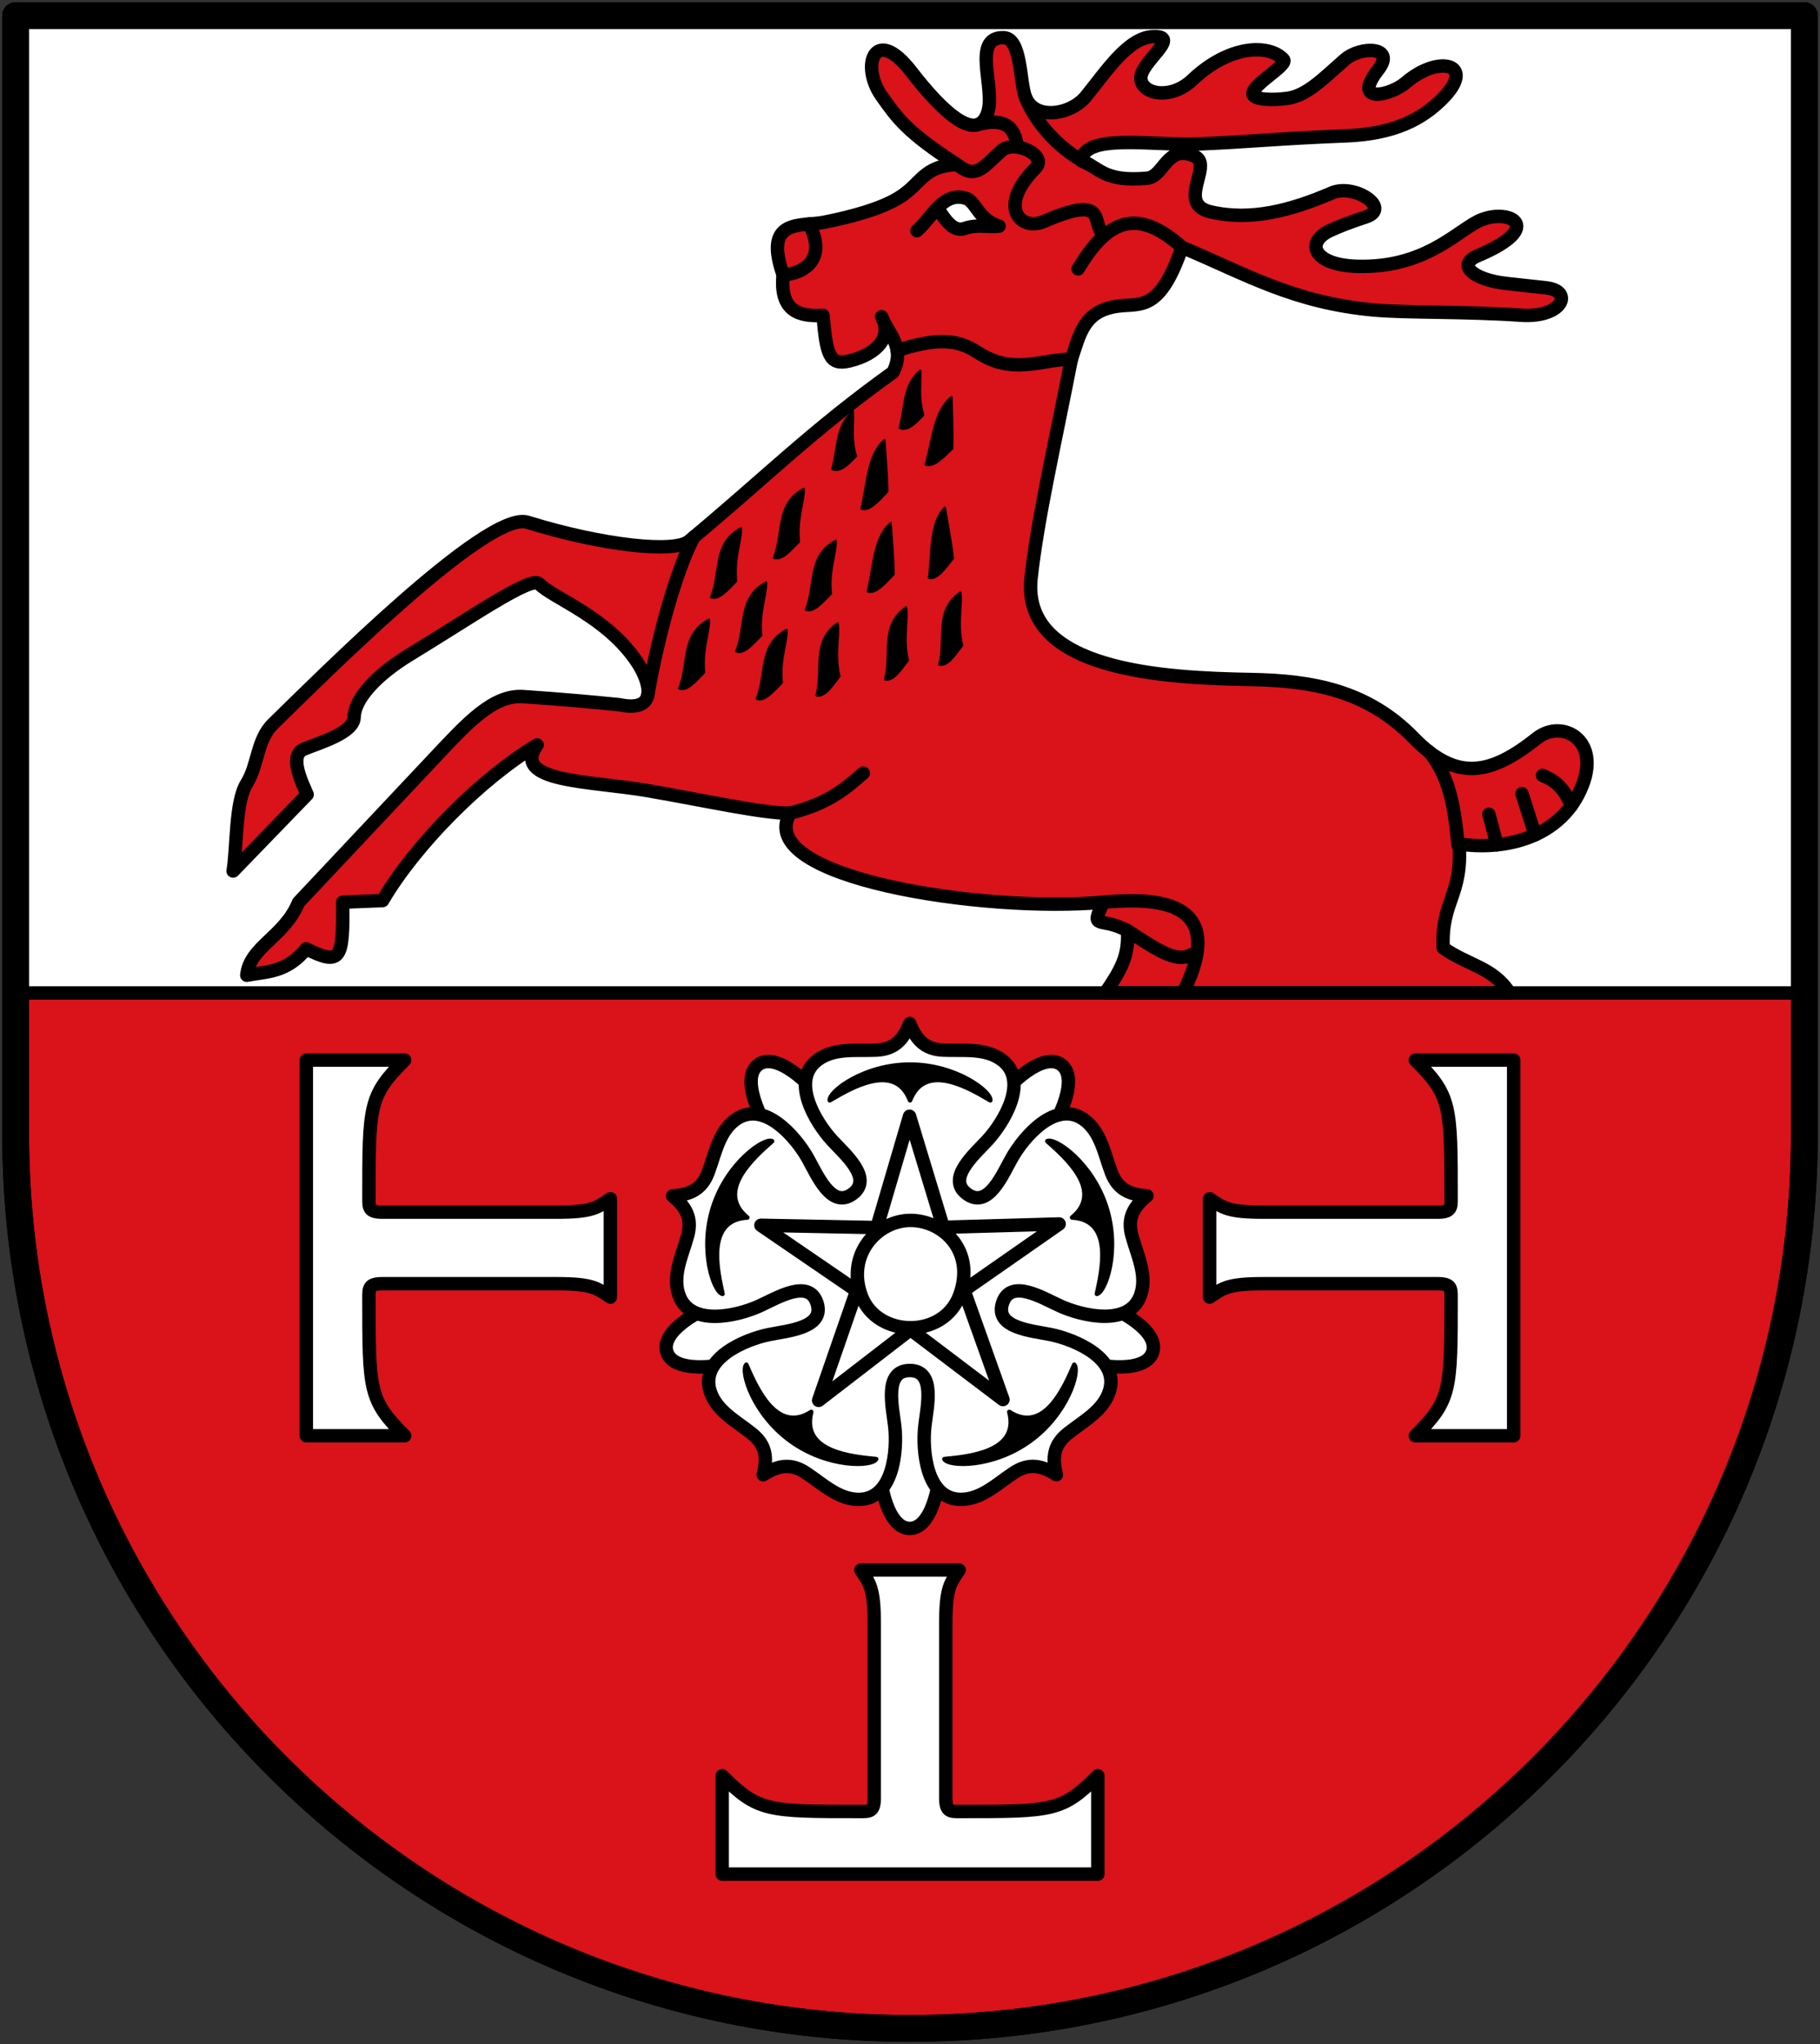
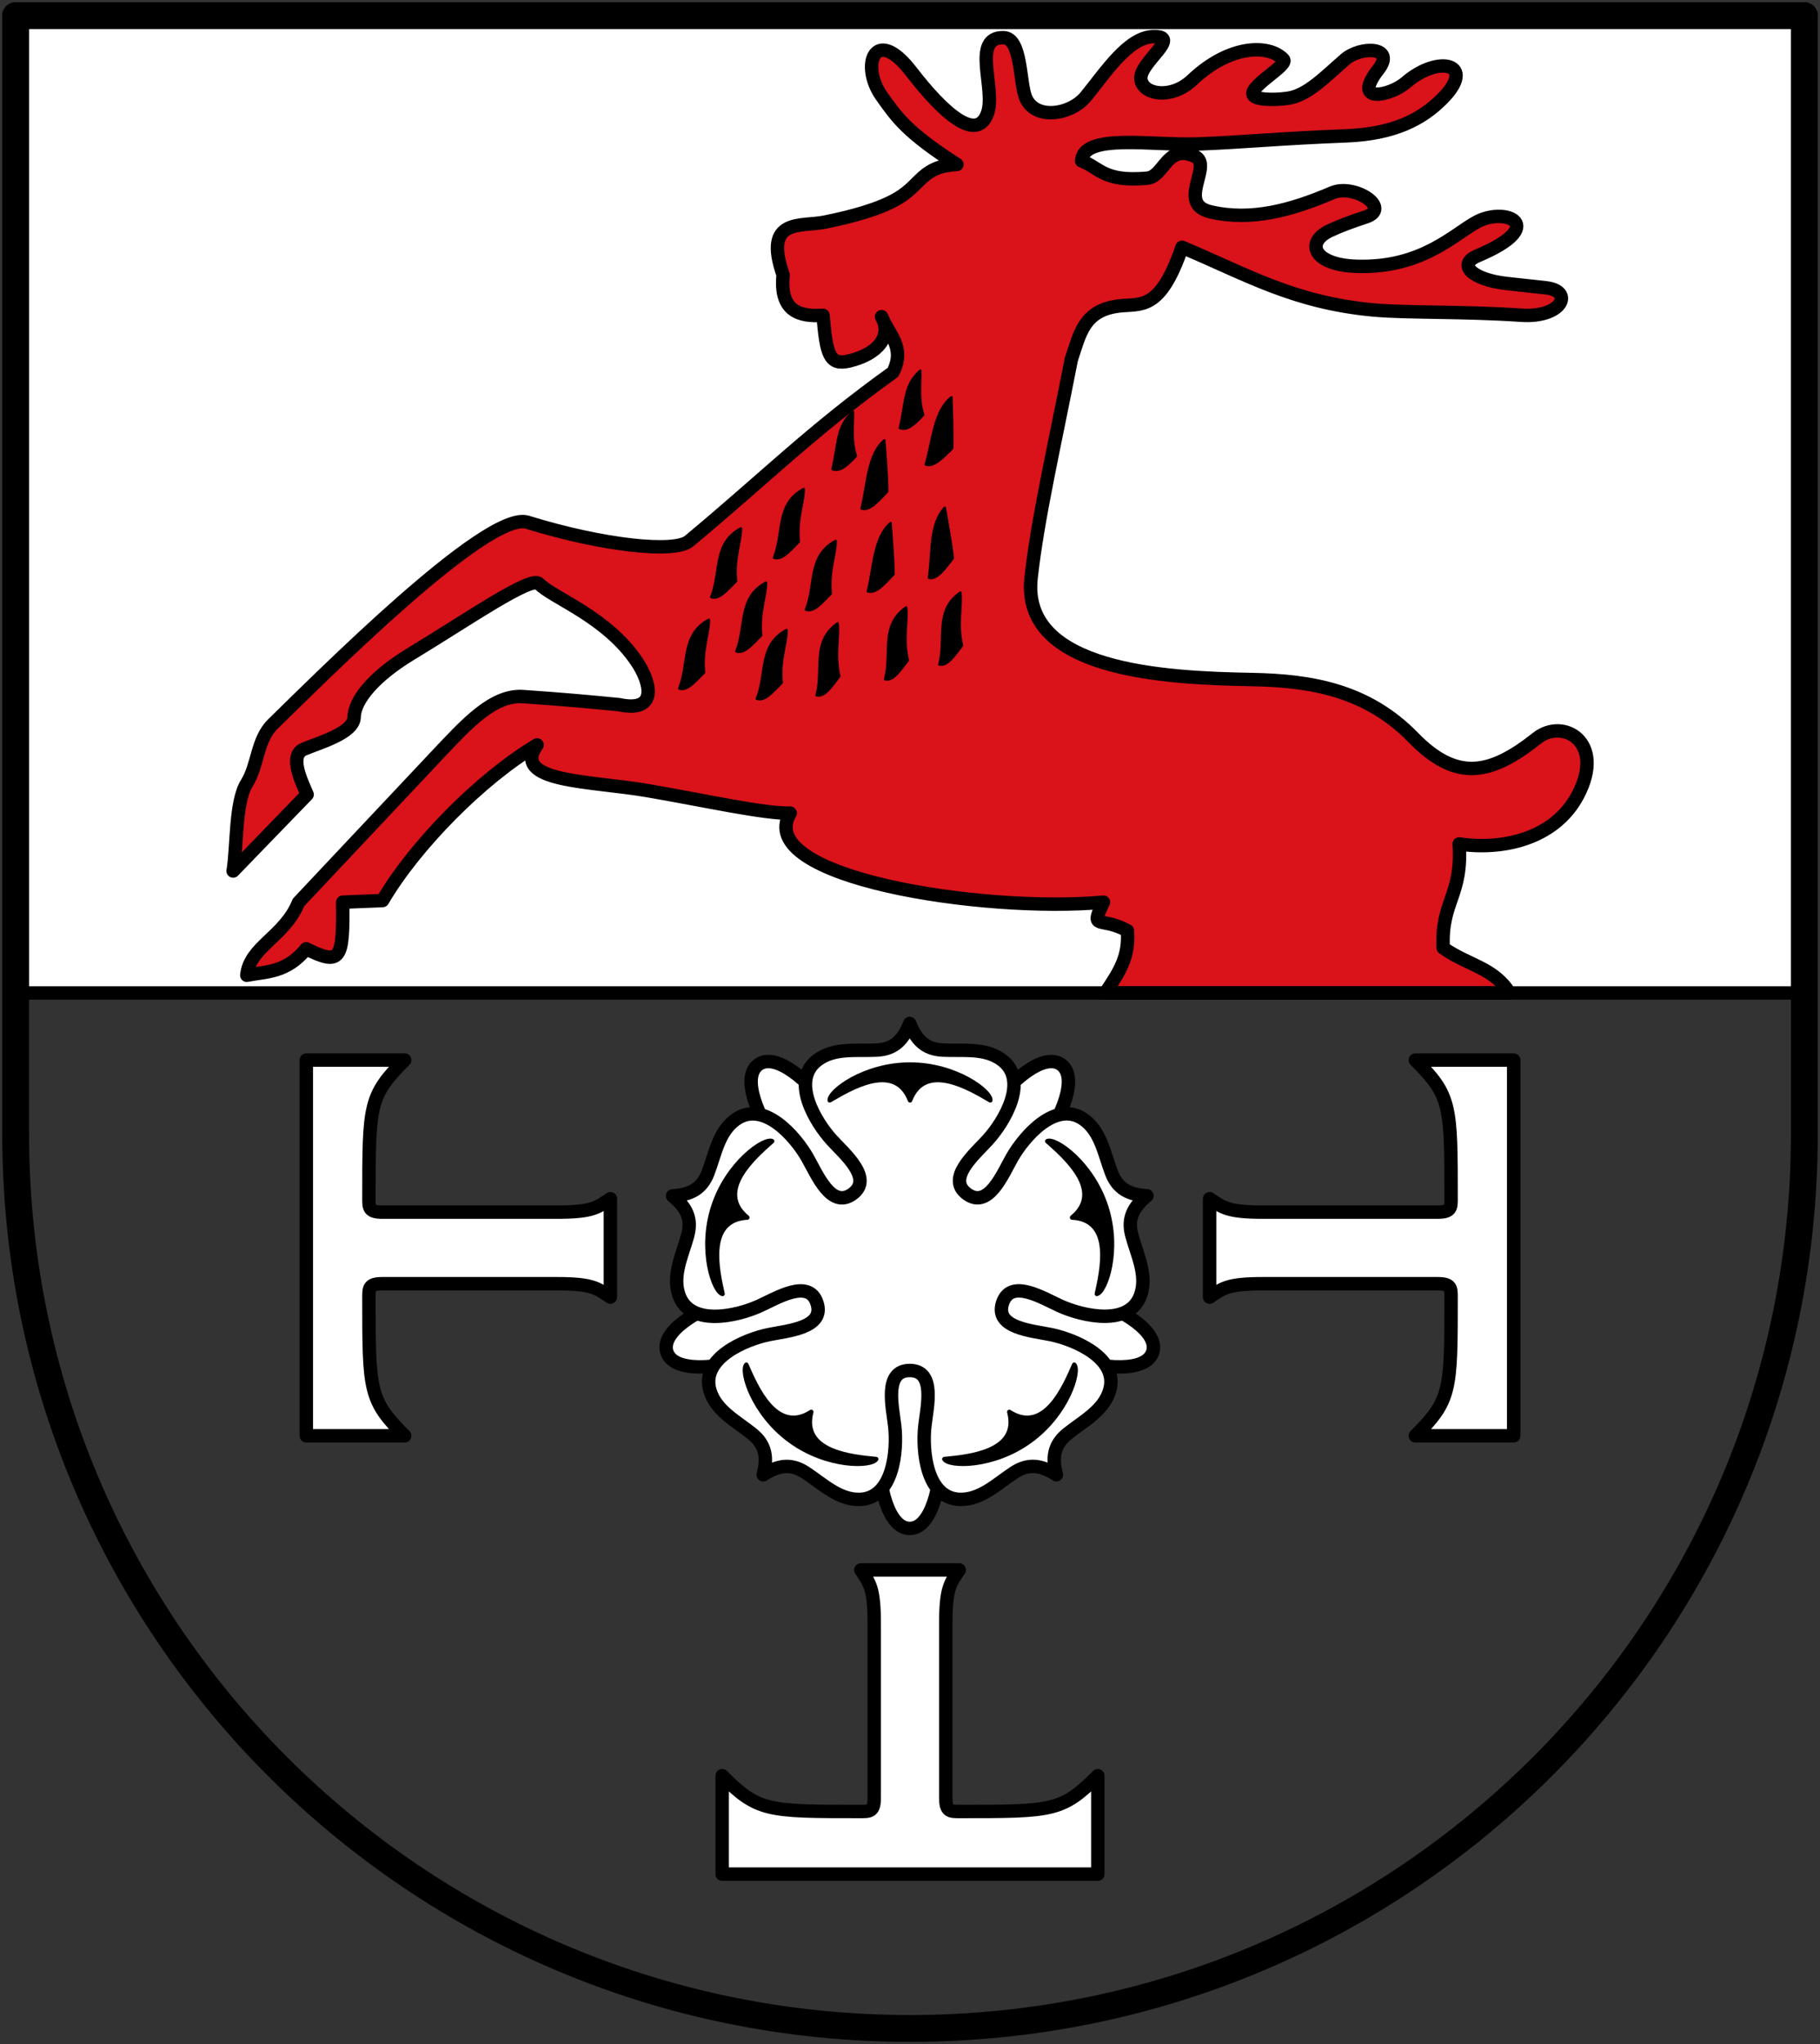
<svg xmlns="http://www.w3.org/2000/svg" xmlns:ns1="http://sodipodi.sourceforge.net/DTD/sodipodi-0.dtd" xmlns:ns2="http://www.inkscape.org/namespaces/inkscape" height="457" width="407" version="1.1" id="svg60" ns1:docname="DEU_Issum_COA.svg" ns2:version="0.92.5 (0.92.5+68)">
  <rect width="100%" height="100%" fill="#333333" stroke="none" />
  <ns1:namedview pagecolor="#ffffff" bordercolor="#666666" borderopacity="1" objecttolerance="10" gridtolerance="10" guidetolerance="10" ns2:pageopacity="0" ns2:pageshadow="2" ns2:window-width="1535" ns2:window-height="876" id="namedview62" showgrid="false" ns2:zoom="1.4606319" ns2:cx="203.5" ns2:cy="287.20914" ns2:window-x="65" ns2:window-y="24" ns2:window-maximized="1" ns2:current-layer="svg60" />
  <defs id="defs6">
    <clipPath id="clipPath4">
      <path d="M 0,0 H 595.32 V 842.04 H 0 Z" id="path2" />
    </clipPath>
  </defs>
  <g stroke="#000" stroke-linejoin="round" stroke-linecap="round" id="g16">
-     <path d="m 3.5 3.5 v 250 c 0 110.5 89.5 200 200 200 110.5 0 200 -89.5 200 -200 v -250" fill="#da121a" stroke-width="6" id="path8" />
    <g transform="matrix(0.629 0 0 0.629 272.64 149.87)" stroke-width="4.772" fill="#fff" fill-rule="evenodd" id="g14">
      <path d="m -78.81 224.43 c 4.635 -14.266 59.797 3.657 55.16 17.923 -4.635 14.266 -59.797 -3.657 -55.16 -17.923 z m -11.441 -37.37 c -12.135 -8.817 21.956 -55.74 34.09 -46.923 12.135 8.817 -21.956 55.74 -34.09 46.923 z m -39.496 0 c -12.135 8.817 -46.23 -38.11 -34.09 -46.923 12.135 -8.817 46.23 38.11 34.09 46.923 z m -11.441 37.37 c 4.635 14.266 -50.53 32.19 -55.16 17.923 -4.635 -14.266 50.53 -32.19 55.16 -17.923 z m 31.19 22.567 c 15 0 15 58 0 58 -15 0 -15 -58 0 -58 z" id="path10" />
      <path d="m -82.28 167 c 5.857 -6.414 14.805 -21.18 5.114 -28.458 -5.948 -4.468 -13.879 -3.188 -21.04 -3.542 -6.343 -0.313 -9.479 -3.712 -11.749 -9.458 -2.27 5.746 -5.406 9.145 -11.749 9.458 -7.161 0.353 -15.09 -0.927 -21.04 3.542 -9.691 7.28 -0.744 22.04 5.114 28.458 4.6 5.04 14.841 13.663 7.294 19.15 -7.546 5.483 -12.585 -6.922 -15.954 -12.854 -4.29 -7.553 -15.567 -20.624 -25.485 -13.658 -6.087 4.276 -7.321 12.215 -9.87 18.916 -2.258 5.936 -6.46 7.868 -12.626 8.252 4.764 3.935 7.03 7.967 5.365 14.1 -1.877 6.919 -5.545 14.07 -3.133 21.1 3.929 11.466 20.736 7.519 28.646 3.931 6.212 -2.819 17.58 -9.892 20.463 -1.021 2.882 8.871 -10.472 9.83 -17.15 11.201 -8.509 1.746 -24.425 8.431 -20.864 20.02 2.185 7.111 9.355 10.737 14.94 15.232 4.948 3.982 5.487 8.575 3.946 14.558 5.214 -3.315 9.749 -4.221 15.06 -0.746 6 3.923 11.665 9.621 19.1 9.502 12.12 -0.194 13.559 -17.397 12.59 -26.03 -0.761 -6.779 -3.976 -19.777 5.352 -19.777 9.328 0 6.113 12.997 5.352 19.777 -0.969 8.632 0.471 25.835 12.59 26.03 7.438 0.119 13.1 -5.579 19.1 -9.502 5.316 -3.475 9.851 -2.569 15.06 0.746 -1.541 -5.983 -1 -10.576 3.946 -14.558 5.585 -4.495 12.755 -8.121 14.94 -15.232 3.561 -11.586 -12.356 -18.272 -20.864 -20.02 -6.683 -1.371 -20.04 -2.33 -17.15 -11.201 2.882 -8.871 14.25 -1.798 20.463 1.021 7.91 3.589 24.716 7.536 28.646 -3.931 2.412 -7.04 -1.257 -14.185 -3.133 -21.1 -1.662 -6.13 0.601 -10.163 5.365 -14.1 -6.167 -0.383 -10.368 -2.315 -12.626 -8.252 -2.549 -6.701 -3.782 -14.64 -9.87 -18.916 -9.919 -6.967 -21.2 6.105 -25.485 13.658 -3.369 5.932 -8.408 18.336 -15.954 12.854 -7.546 -5.483 2.694 -14.11 7.294 -19.15 z" transform="matrix(-0.809 0.588 -0.588 -0.809 -73.01 452.12)" id="path12" />
    </g>
  </g>
  <g fill-rule="evenodd" id="g32">
    <path d="m 3.5 3.5 h 400 l 1.5 218.5 h -400" fill="#fff" id="path18" />
    <g transform="translate(417.2)" id="g30">
      <g stroke="#000" stroke-linejoin="round" id="g24">
        <path d="m -362.01 218.04 c 4.425 -0.865 8.85 -0.501 13.275 -5.916 7.683 3.799 8.339 2.533 8.169 -10.423 l 8.917 -0.361 c 7.257 -12.382 22 -27.325 34.556 -34.793 -5.952 8.38 11.837 7.998 24.752 10.219 12.586 2.164 26.36 5.23 31.851 5.02 -8.576 14.444 43.35 22.374 70.06 19.913 -3.18 6.505 -0.725 3.036 5.355 6.392 0.378 5.612 -1.476 8.775 -4.957 13.904 h 90.4 c -3.609 -5.76 -9.381 -6.167 -14.833 -10.08 -0.492 -10.467 4.332 -11.531 3.574 -23.23 9.406 1.404 21.31 -0.921 26.577 -10.978 6.199 -11.837 -3.349 -17.302 -9.216 -12.641 -10.302 8.185 -17.921 9.793 -27.572 -0.124 -10.331 -10.616 -22.748 -12.778 -36.25 -13.02 -19.07 -0.342 -51.55 -1.816 -49.27 -22.721 1.436 -13.157 5.304 -29.883 8.997 -48.842 1.943 -5.787 2.807 -10.998 10.661 -11.945 4.945 -0.596 9.149 1.22 14.09 -13.13 14.32 5.99 24.845 12.365 42.854 14.02 7.286 0.671 20.461 0.302 32.926 1.171 9.311 0.649 11.924 -5.435 5.617 -6.127 l -8.742 -0.959 c -7.709 -0.846 -11.225 -4.234 -6.576 -6.189 15.972 -6.717 6.46 -10.997 0 -7.659 -5.107 2.639 -12.221 10.483 -27.06 10 -9.608 -0.312 -11.528 -5.337 -5.978 -7.958 2.163 -1.021 4.895 -2.042 8.02 -3.064 5.933 -1.939 -2.506 -7.536 -7.484 -5.405 -9.171 3.926 -18.13 6.349 -27.17 4.26 -7.787 -1.799 0.643 -10.452 -3.523 -12.404 -6.284 -2.944 -6.863 4.524 -10.661 4.869 -9.695 0.88 -10.57 -2.292 -14.683 -3.873 0.432 -6.292 15.941 -3.364 26.25 -3.786 10.856 -0.444 17.885 -1.22 32.915 -1.805 10.786 -0.42 16.983 -3.754 21.471 -8.257 7.884 -7.912 -0.849 -9.944 -8.108 -3.662 -3.416 2.956 -12.278 4.914 -6.197 -2.87 4.077 -5.218 -3.908 -5.332 -7.404 -2.298 -4.587 3.981 -8.399 8.04 -12.765 8.68 -3.239 0.473 -7.855 0.393 -7.858 -1.028 -0.006 -2.185 7.99 -6.399 6.837 -7.652 -3.099 -3.365 -11.885 -3.469 -20.424 4.621 -4.67 4.425 -11.217 3.243 -11.461 -0.332 -0.248 -3.649 9.288 -9.598 2.781 -9.395 -5.611 0.176 -10.521 7.808 -15.08 13.394 -3.362 4.119 -11.482 5.451 -13.518 0.098 -1.308 -3.437 -0.845 -13.157 -4.876 -13.25 -7.312 -0.168 -1.689 11.438 -3.587 16.85 -2.334 6.655 -9.729 0.24 -17.04 -9.241 -8.192 -10.625 -11.446 -1.333 -6.66 5.424 3.447 4.866 5.667 8.125 16.85 15.318 -7.81 0.406 -7.803 4.333 -13.146 7.532 -4.02 2.405 -10.03 4.065 -16.406 5.357 -5.386 1.091 -13.793 -1.044 -9.315 11.795 -0.818 8.225 3.735 9.379 8.917 9.04 0.775 8.678 1.362 11.264 5.828 10.212 6.519 -1.535 9.686 -5.577 7.272 -9.913 1.509 3.884 5.415 6.808 2.553 12.44 -18.19 13.02 -28.649 23.658 -45.629 37.758 -3.182 2.642 -18.963 1.07 -36.13 -4.234 -8.985 -2.777 -46.586 35.08 -56.862 45.06 -3.674 3.568 -3.317 9.21 -5.905 13.327 -2.59 4.12 -2.153 14.269 -3.038 19.588 5.517 -5.699 11.03 -11.398 16.55 -17.1 -1.251 -2.951 -4.128 -8.713 -0.722 -10.15 3.375 -1.424 11.16 -3.576 11.233 -7.148 0.081 -3.948 4.657 -9.261 12.615 -14.09 13.01 -7.887 26.989 -17.592 28.743 -15.741 3.02 3.19 15.19 7.343 21.956 17.572 2.874 4.345 4.876 11.344 -4.085 9.464 -5.989 -0.602 -12.59 -1.203 -21.445 -1.805 -6.703 -0.456 -12.572 6.02 -19.403 13.275 l -30.811 32.74 c -3.143 7.718 -10.953 9.883 -11.568 16.277 z" fill="#da121a" stroke-linecap="round" stroke-width="3" id="path20" />
        <path d="m -226.45 92.03 c -3.762 3.215 -3.237 7.218 -4.609 12.866 1.736 0.644 3.258 -0.784 5.272 -2.927 -1.188 -3.876 -0.539 -7.11 -0.663 -9.939 z m 15.06 -9.191 c -3.762 3.215 -3.237 7.218 -4.609 12.866 1.736 0.644 3.258 -0.784 5.272 -2.927 -1.188 -3.876 -0.539 -7.11 -0.663 -9.939 z m -8.04 15.573 c -3.762 3.215 -3.747 9.643 -5.12 15.291 1.736 0.644 3.768 -1.678 5.782 -3.82 -0.024 -3.876 -0.49 -8.642 -0.663 -11.471 z m -32.07 19.693 c -6.31 3.328 -4.395 9.754 -6.682 15.398 1.72 0.687 3.539 -1.49 5.606 -3.582 -0.547 -5.111 1.179 -8.984 1.076 -11.816 z m 14.04 -8.808 c -6.31 3.328 -4.395 9.754 -6.682 15.398 1.72 0.687 3.539 -1.49 5.606 -3.582 -0.547 -5.111 1.179 -8.984 1.076 -11.816 z m 7.148 11.616 c -6.31 3.328 -4.395 9.754 -6.682 15.398 1.72 0.687 3.539 -1.49 5.606 -3.582 -0.547 -5.111 1.179 -8.984 1.076 -11.816 z m -15.573 9.318 c -6.31 3.328 -4.395 9.754 -6.682 15.398 1.72 0.687 3.539 -1.49 5.606 -3.582 -0.547 -5.111 1.179 -8.984 1.076 -11.816 z m -12.765 8.297 c -6.31 3.328 -4.395 9.754 -6.682 15.398 1.72 0.687 3.539 -1.49 5.606 -3.582 -0.547 -5.111 1.179 -8.984 1.076 -11.816 z m 17.36 2.298 c -6.31 3.328 -4.395 9.754 -6.682 15.398 1.72 0.687 3.539 -1.49 5.606 -3.582 -0.547 -5.111 1.179 -8.984 1.076 -11.816 z m 23.26 -23.905 c -3.762 3.215 -3.747 9.643 -5.12 15.291 1.736 0.644 3.768 -1.678 5.782 -3.82 -0.024 -3.876 -0.49 -8.642 -0.663 -11.471 z m -11.855 22.425 c -5.849 4.084 -3.153 10.223 -4.723 16.11 1.791 0.468 3.327 -1.917 5.119 -4.249 -1.175 -5 0.057 -9.06 -0.396 -11.858 z m 15.318 -3.574 c -5.849 4.084 -3.153 10.223 -4.723 16.11 1.791 0.468 3.327 -1.917 5.119 -4.249 -1.175 -5 0.057 -9.06 -0.396 -11.858 z m 10.143 -46.982 c -3.897 3.05 -4.161 9.472 -5.776 15.06 1.706 0.719 3.837 -1.513 5.942 -3.567 0.143 -3.874 -0.116 -8.655 -0.166 -11.489 z m 1.983 43.663 c -5.849 4.084 -3.153 10.223 -4.723 16.11 1.791 0.468 3.327 -1.917 5.119 -4.249 -1.175 -5 0.057 -9.06 -0.396 -11.858 z m -3.468 -18.978 c -3.423 3.573 -2.77 9.968 -3.574 15.724 1.791 0.468 3.583 -2.044 5.374 -4.376 -0.409 -3.855 -1.347 -8.55 -1.8 -11.348 z" stroke-width="0.5" id="path22" />
      </g>
-       <path d="m -206.53 45.717 c 3.149 -2.674 6.297 0.007 9.446 4.085 -4.405 1.464 -7.761 0.57 -9.446 -4.085 z" fill="#fff" id="path26" />
-       <path d="m -198.36 27.797 c 4.45 -1.093 8.01 -0.624 8.632 4.977 m 16.03 3.986 c -7.19 -3.582 -12.31 -10.05 -14.21 -15.08 m 103.66 160.36 l 1.834 6.833 m 5.569 -11.429 l 2.926 9.195 m 1.669 -13.28 c 2.394 1 4.703 2.426 6.426 6.785 m -25.318 8.788 c -0.723 -7.66 -1.723 -15.182 -6.458 -20.836 m -53.28 45.34 c -3.348 2.074 -8.258 -1.581 -14.552 -5.617 m -4.993 -6.127 c 10.5 -0.841 28.574 -1.347 17.757 20.297 m -71.48 -49.15 c -3.906 3.418 -7.784 6.845 -16.339 8.935 m 28.338 -130.2 c 3.487 -3.069 5.9 -9 11.233 -7.148 2.218 1.189 2.516 4.641 7.148 6.127 -2.224 0.352 -4.765 -0.511 -7.659 0.511 -2.436 0.86 -4.221 -1.531 -6.127 -4.595 m 37.27 6.205 c -3.184 -2.705 1.311 -9.531 -13.53 -3.142 -5.076 2.185 -10.523 -3.226 -1.787 -11.999 2.797 -2.808 -4.855 -6.389 -7.659 -3.829 -4.406 4.02 -5.783 6.396 -9.957 3.064 m 50.34 18.505 c -10.361 -9.288 -16.893 -5.74 -23.23 4.851 m -40.453 18.268 c 12.808 -4.319 16.02 -0.6 19.475 1.266 7.301 3.937 13.422 0.552 19.464 0.686 m -58.64 -30.27 c 3.986 7.649 -0.838 11.07 -5.823 11.38 m -19.968 58.63 c -3.526 6.609 -7.776 20.831 -10.282 35.26" fill="none" stroke="#000" stroke-linejoin="round" stroke-linecap="round" stroke-width="3" id="path28" />
    </g>
  </g>
  <g stroke="#000" id="g58">
    <g stroke-linejoin="round" stroke-linecap="round" id="g54">
      <path d="m 3.5 3.5 v 250 c 0 110.5 89.5 200 200 200 110.5 0 200 -89.5 200 -200 v -250" fill="none" stroke-width="6" id="path34" />
      <g fill-rule="evenodd" id="g52">
        <g stroke-width="3" id="g48">
          <g fill="#fff" id="g44">
            <path d="m 245.5 419 v -22 c -8 8 -10 8 -31 8 -2 0 -3 0 -3 -3 v -39 c 0 -8 1 -9 3 -12 h -22 c 2 3 3 4 3 12 v 39 c 0 3 -1 3 -3 3 -21 0 -23 0 -31 -8 v 22 z" id="path36" />
            <g transform="translate(413.5)" id="g42">
              <path d="m -75 237 h -22 c 8 8 8 10 8 31 0 2 0 3 -3 3 h -39 c -8 0 -9 -1 -12 -3 v 22 c 3 -2 4 -3 12 -3 h 39 c 3 0 3 1 3 3 0 21 0 23 -8 31 h 22 z" id="path38" />
              <path d="m -345 237 h 22 c -8 8 -8 10 -8 31 0 2 0 3 3 3 h 39 c 8 0 9 -1 12 -3 v 22 c -3 -2 -4 -3 -12 -3 h -39 c -3 0 -3 1 -3 3 0 21 0 23 8 31 h -22 z" id="path40" />
            </g>
          </g>
-           <path d="m 203.58 272.85 c -7.415 0.014 -14.429 7.7 -10.927 16.96 3.502 9.26 18.343 9.58 21.939 -0.228 3.596 -9.808 -3.597 -16.746 -11.01 -16.732 m -0.184 -23.285 l -7.31 24.883 l -25.929 -0.509 l 21.406 14.642 l -8.497 24.503 l 20.54 -15.834 l 20.678 15.653 l -8.712 -24.428 l 21.277 -14.829 l -25.924 0.737 l -7.528 -24.818" fill="none" id="path46" />
        </g>
        <path d="m 195.94 326.21 c -0.967 1.701 -10.868 1.993 -19.224 -4.079 -8.356 -6.071 -11.138 -15.577 -9.819 -17.02 2.109 4.808 6.643 15.63 14.522 10.551 -2.396 9.06 9.298 10.03 14.522 10.551 z m 15.244 0 c 0.967 1.701 10.868 1.993 19.224 -4.079 8.356 -6.071 11.138 -15.577 9.819 -17.02 -2.109 4.808 -6.643 15.63 -14.522 10.551 2.396 9.06 -9.298 10.03 -14.522 10.551 z m -49.606 -36.933 c -1.916 -0.395 -5.253 -9.72 -2.062 -19.544 3.192 -9.823 11.373 -15.406 13.155 -14.599 -3.921 3.491 -12.812 11.148 -5.547 17.07 -9.359 0.522 -6.667 11.942 -5.547 17.07 z m 83.71 0 c 1.916 -0.395 5.253 -9.72 2.062 -19.544 -3.192 -9.823 -11.373 -15.406 -13.155 -14.599 3.921 3.491 12.812 11.148 5.547 17.07 9.359 0.522 6.667 11.942 5.547 17.07 z m -23.831 -43.27 c 0.217 -1.945 -7.621 -8 -17.95 -8 -10.329 0 -18.17 6.06 -17.95 8 4.532 -2.65 14.562 -8.74 17.95 0 3.388 -8.74 13.418 -2.65 17.95 0 z" id="path50" />
      </g>
    </g>
    <path d="m 5 222 h 398.5" fill="none" fill-rule="evenodd" stroke-width="3" id="path56" />
  </g>
  <path style="fill:none;fill-rule:evenodd;stroke:#000000;stroke-width:6;stroke-linecap:round;stroke-linejoin:round;stroke-opacity:1;stroke-miterlimit:4;stroke-dasharray:none" d="m 3.5,3.5 h 400" id="path66" ns2:connector-curvature="0" />
</svg>